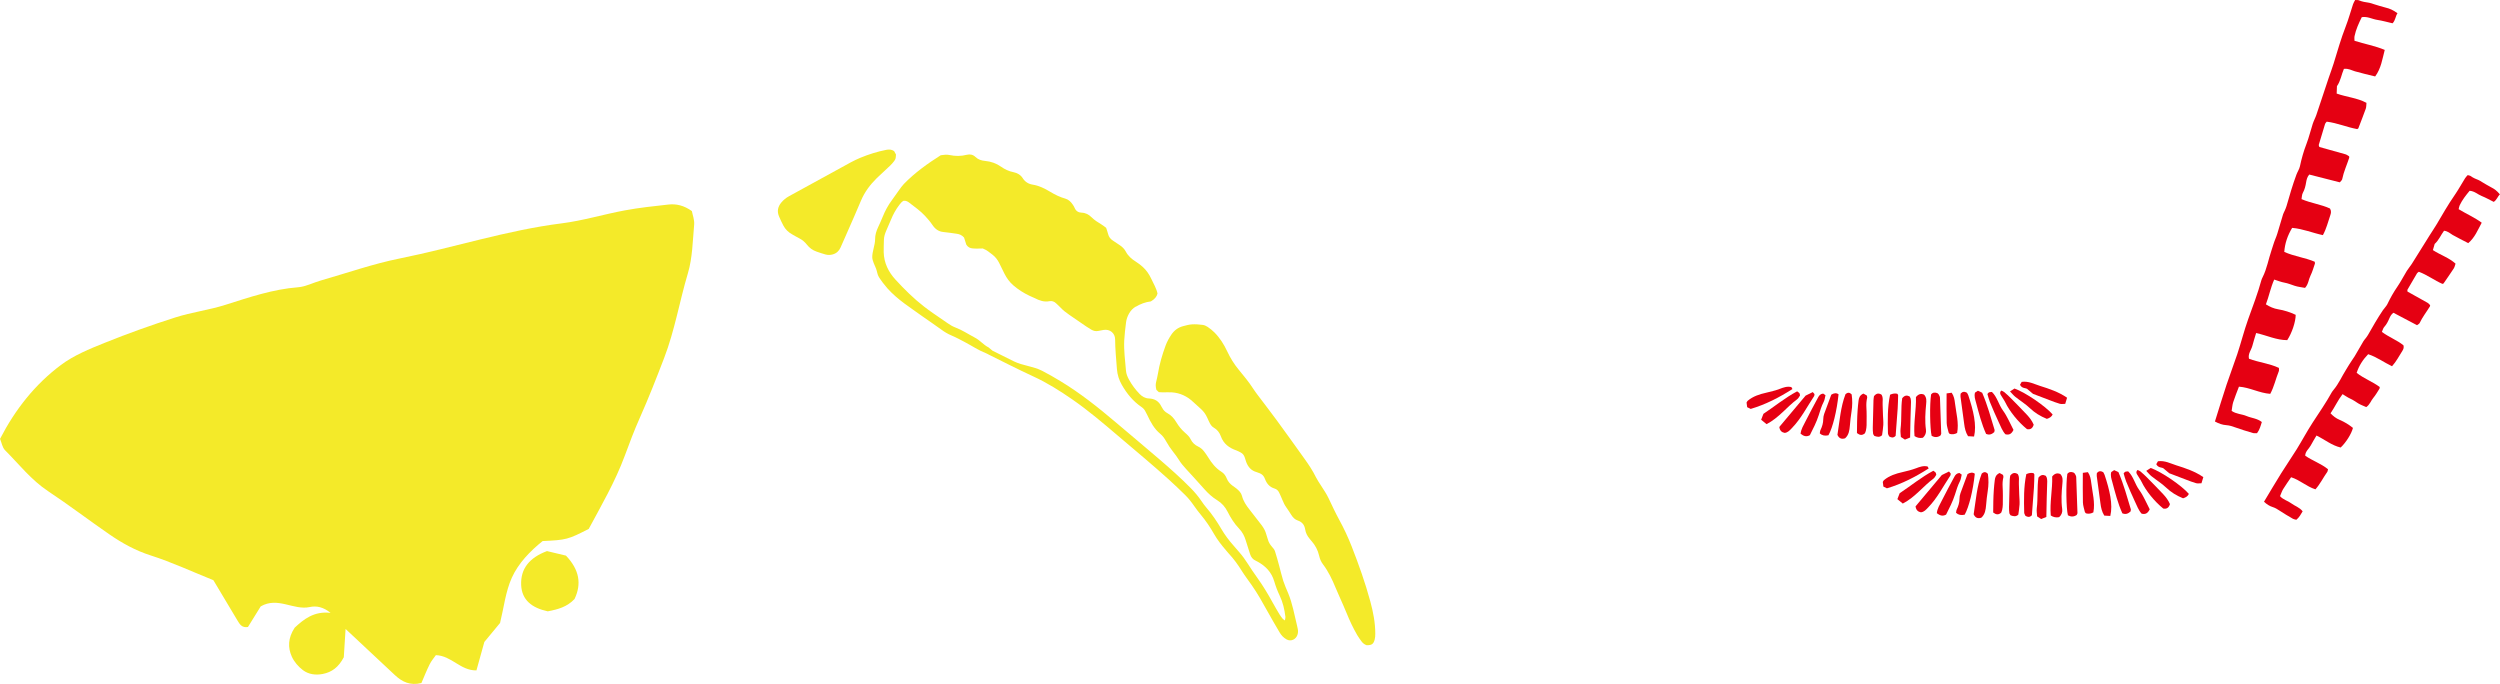
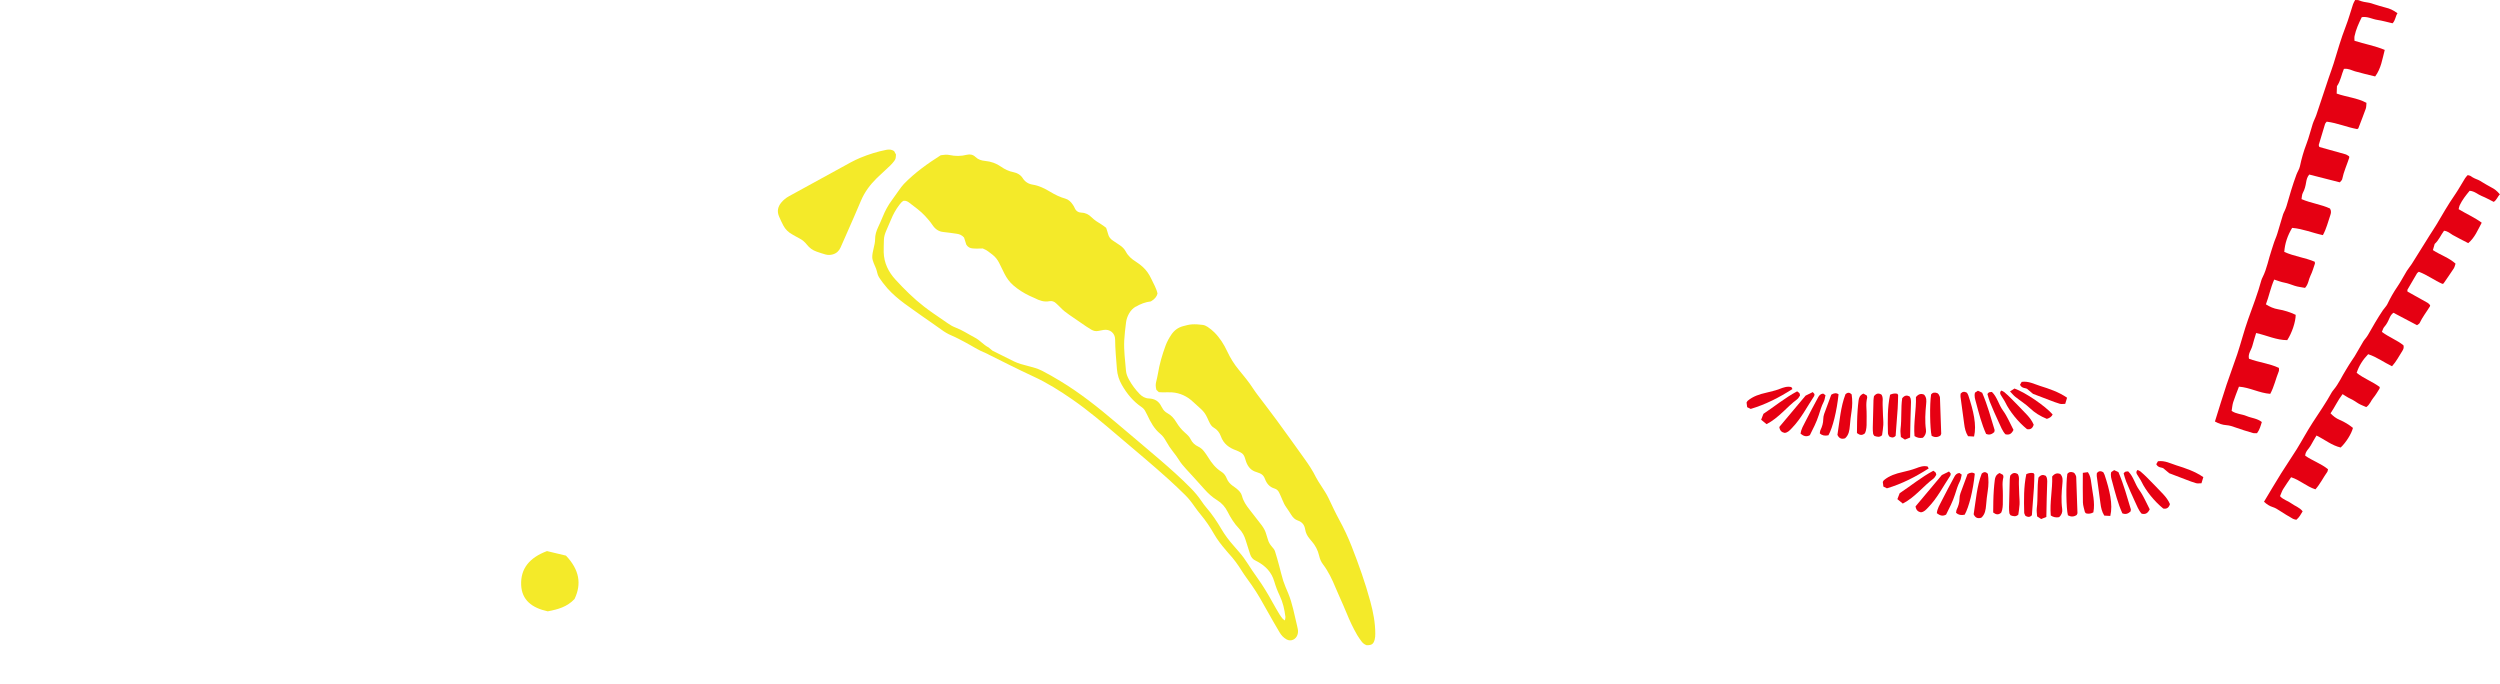
<svg xmlns="http://www.w3.org/2000/svg" id="_レイヤー_2" viewBox="0 0 1074.84 294.06">
  <defs>
    <style>.cls-1{fill:#e50012;}.cls-1,.cls-2,.cls-3{stroke-width:0px;}.cls-2{fill:#f4ea29;}.cls-3{fill:#e60012;}</style>
  </defs>
  <g id="_デザイン">
    <path class="cls-2" d="m488.28,131.83c-1.22.72-2.17,1.73-2.88,3-.66,1.19-1.11,2.44-1.27,3.77-.33,2.57-.64,5.15-.78,7.73-.22,4.35.39,8.67.74,12.99.11,1.41.66,2.73,1.34,3.96,1.22,2.22,2.73,4.23,4.49,6.06,1.12,1.16,2.44,1.92,4.05,1.98,2.48.09,4.27,1.18,5.34,3.43.09.19.24.35.33.54.51,1.04,1.28,1.82,2.3,2.37,1.65.89,2.82,2.24,3.78,3.84,1.01,1.68,2.23,3.21,3.73,4.52.95.83,1.91,1.69,2.46,2.85.7,1.47,1.82,2.46,3.25,3.14,1.04.49,1.87,1.23,2.56,2.14.59.78,1.17,1.58,1.67,2.41,1.51,2.48,3.26,4.73,5.77,6.29,1.13.7,1.83,1.76,2.29,2.93.52,1.31,1.41,2.24,2.48,3.05.56.42,1.16.79,1.7,1.24,1.03.86,1.99,1.78,2.34,3.15.57,2.22,1.81,4.07,3.22,5.84,1.74,2.19,3.44,4.42,5.15,6.64.95,1.23,1.69,2.57,2.09,4.09.18.68.45,1.33.63,2.01.32,1.26.94,2.31,1.81,3.28.51.57,1.05,1.2,1.28,1.9.68,2.06,1.23,4.16,1.81,6.26.59,2.16,1.07,4.35,1.75,6.48.58,1.79,1.36,3.52,2.09,5.26,1.89,4.48,2.67,9.27,3.83,13.95.12.47.2.96.31,1.43.21.92.15,1.83-.17,2.7-.64,1.79-2.71,2.91-4.61,1.86-1.35-.74-2.31-1.81-3.06-3.1-1.73-2.96-3.48-5.92-5.13-8.92-2.13-3.86-4.29-7.71-6.82-11.33-1.44-2.07-2.99-4.07-4.32-6.21-1.63-2.63-3.44-5.11-5.55-7.37-.38-.41-.73-.85-1.09-1.28-1.92-2.23-3.75-4.53-5.22-7.1-1.67-2.92-3.53-5.71-5.7-8.3-1.03-1.23-2-2.53-2.92-3.85-1.16-1.68-2.42-3.27-3.87-4.69-2.31-2.25-4.62-4.5-7.02-6.65-3.33-3-6.72-5.94-10.13-8.86-3.88-3.33-7.81-6.61-11.71-9.93-6.35-5.41-12.7-10.82-19.57-15.58-5.36-3.71-10.86-7.19-16.81-9.91-3.31-1.51-6.58-3.14-9.85-4.74-3.09-1.51-6.15-3.06-9.22-4.6-.44-.22-.86-.48-1.32-.66-3.16-1.22-5.95-3.13-8.92-4.69-1.92-1.01-3.83-2.06-5.83-2.9-1.57-.66-2.99-1.5-4.35-2.51-1.4-1.04-2.86-2.03-4.29-3.03-1.21-.84-2.44-1.65-3.63-2.52-5.52-4.02-10.78-7.17-15.33-12.24-1.16-1.3-2.72-3.35-3.64-4.83-.7-1.12-.74-2.42-1.23-3.65-.57-1.44-1.57-3.29-1.62-4.82-.08-2.38,1.25-5.39,1.22-7.77-.02-1.87.54-3.58,1.32-5.25.68-1.46,1.34-2.93,1.95-4.42,1.03-2.55,2.31-4.95,3.96-7.15,1.01-1.35,1.93-2.75,2.92-4.11.7-.96,1.37-1.97,2.19-2.82,4.76-4.91,10.29-8.83,15.88-12.38,1.38-.19,2.54-.36,3.74-.1,2.5.54,5,.54,7.49-.1,1.39-.36,2.69-.04,3.71.95,1.19,1.15,2.59,1.55,4.18,1.7,2.48.23,4.78,1.04,6.83,2.49,1.62,1.14,3.37,1.96,5.35,2.35,1.63.32,3.03,1.14,3.95,2.58,1.01,1.59,2.46,2.48,4.27,2.77,2.77.43,5.21,1.68,7.55,3.08,2.06,1.24,4.17,2.29,6.48,2.93,1.43.4,2.41,1.39,3.21,2.58.31.46.62.94.83,1.46.55,1.33,1.63,1.96,2.96,2,1.74.06,3.1.8,4.28,1.97,1.26,1.25,2.73,2.18,4.24,3.08.71.43,1.36.97,2.04,1.46.3.93.62,1.78.84,2.66.3,1.24,1.01,2.14,2.04,2.82.99.66,1.98,1.32,2.97,1.98,1.07.71,1.98,1.59,2.58,2.72,1.01,1.94,2.57,3.27,4.39,4.41,1.06.66,2.07,1.44,3,2.29,1.56,1.43,2.72,3.17,3.62,5.11.97,2.09,2.19,4.07,2.65,6.28q-.48,2.01-2.86,3.37c-2.32.28-4.47,1.09-6.47,2.28Zm64.35,133.23c-.39-3.07-1.07-6.08-2.41-8.89-.97-2.03-1.76-4.12-2.39-6.27-1.14-3.87-3.67-6.52-7.13-8.41-.25-.13-.49-.27-.75-.39-1.31-.57-2.1-1.55-2.51-2.92-.58-1.95-1.26-3.87-1.84-5.82-.57-1.92-1.48-3.65-2.86-5.08-2.07-2.15-3.61-4.64-4.95-7.27-1.04-2.05-2.45-3.7-4.44-4.92-2.1-1.28-3.91-2.93-5.55-4.79-2.59-2.95-5.27-5.81-7.91-8.72-1.13-1.25-2.22-2.51-3.1-3.96-.69-1.13-1.49-2.2-2.32-3.24-1.18-1.49-2.24-3.05-3.15-4.71-.65-1.18-1.42-2.29-2.45-3.13-2.63-2.16-4.18-5.04-5.58-8.04-.27-.57-.6-1.11-.87-1.67-.37-.79-.96-1.37-1.66-1.85-3.61-2.46-6.3-5.75-8.44-9.51-1.2-2.09-1.92-4.34-2.11-6.77-.32-4.26-.75-8.51-.78-12.79-.02-2.7-2.24-4.49-4.94-4.06-.76.12-1.52.25-2.26.42-1.09.25-2.09,0-3.03-.54-.73-.42-1.44-.86-2.14-1.34-2.43-1.66-4.84-3.35-7.28-5-1.4-.95-2.72-1.97-3.88-3.21-.57-.62-1.22-1.16-1.82-1.75-.81-.8-1.81-1.15-2.89-.94-2.28.46-4.28-.27-6.25-1.28-.75-.38-1.54-.67-2.3-1.03-2.54-1.21-4.91-2.7-7.04-4.56-1.55-1.35-2.74-3-3.68-4.82-.8-1.55-1.56-3.13-2.32-4.7-.69-1.41-1.62-2.6-2.86-3.58-1.27-1-2.51-2.03-4.2-2.69-.53.01-1.23.04-1.93.04-.84,0-1.68.02-2.51-.07-1-.11-1.91-.47-2.64-1.6-.28-.88-.64-2.01-.98-3.07-.9-1.03-1.97-1.48-3.19-1.63-1.88-.25-3.75-.57-5.63-.74-2.14-.19-3.59-1.28-4.77-3.03-.93-1.39-2.04-2.67-3.18-3.9-2-2.18-4.44-3.86-6.76-5.66-.65-.51-1.41-.94-2.43-.86-.76.36-1.33,1.06-1.88,1.79-1.49,1.97-2.67,4.1-3.59,6.39-.63,1.56-1.33,3.09-2,4.63-.56,1.29-1.01,2.61-1.03,4.05-.02,1.75-.13,3.5-.09,5.25.13,4.63,2.03,8.51,5.14,11.88,3.8,4.13,7.78,8.08,12.23,11.52,1.22.95,2.46,1.86,3.73,2.74,2.12,1.48,4.28,2.92,6.41,4.41,1.04.73,2.1,1.37,3.29,1.82,2.97,1.11,5.6,2.9,8.39,4.36,2.36,1.24,3.56,3.02,5.93,4.24.31.16,1.35,1.23,1.67,1.39,3.07,1.53,6.13,3.1,9.23,4.6,3.85,1.86,8.21,2.08,12.02,4,2.69,1.36,5.29,2.89,7.87,4.44,8.55,5.16,16.33,11.36,23.93,17.81,6.25,5.31,12.56,10.56,18.78,15.91,4.62,3.98,9.18,8.02,13.46,12.38,1.72,1.75,3.28,3.64,4.66,5.68.59.87,1.2,1.73,1.89,2.52,2.49,2.87,4.6,6.01,6.52,9.27,1.5,2.55,3.24,4.9,5.21,7.11.88.99,1.74,2.02,2.61,3.02,1.3,1.48,2.43,3.07,3.49,4.73,1.32,2.06,2.69,4.1,4.12,6.09,2.45,3.42,4.62,7.01,6.64,10.7.94,1.72,1.94,3.41,2.95,5.09.39.66.87,1.27,1.35,1.87.16.21.43.34.98.75.11-.78.27-1.25.21-1.69Z" />
    <path class="cls-2" d="m385.23,66.45c-.27-.5-.57-1.05-.83-1.5-1.1-.73-2.2-.75-3.34-.53-3.86.75-7.58,1.94-11.22,3.44-2.8,1.15-5.39,2.68-8.03,4.12-7.52,4.1-15.01,8.24-22.53,12.35-1.31.72-2.45,1.62-3.39,2.77-1.5,1.83-1.9,3.79-.91,6.06.56,1.28,1.14,2.55,1.8,3.79.88,1.66,2.16,2.91,3.8,3.81,1.04.58,2.06,1.21,3.12,1.74,1.28.65,2.33,1.56,3.2,2.67,1.11,1.42,2.5,2.44,4.21,3.02,1.26.43,2.52.87,3.8,1.22,1.02.28,2.09.26,3.12-.03,1.58-.45,2.69-1.47,3.35-2.96.94-2.11,1.87-4.23,2.8-6.35,1.99-4.56,4.03-9.1,5.94-13.69,1.57-3.76,3.94-6.94,6.81-9.76,1.85-1.81,3.8-3.52,5.67-5.31.65-.62,1.28-1.3,1.81-2.03.69-.94.7-1.18.8-2.82Z" />
    <path class="cls-2" d="m497.16,167.6c.35.33.75.72,1.05,1,.72.04,1.2.09,1.69.09,1.33,0,2.66-.09,3.98,0,3.48.25,6.47,1.66,9.02,4.04,1.13,1.05,2.29,2.07,3.43,3.11,1.16,1.05,2.05,2.29,2.69,3.71.37.83.74,1.67,1.17,2.47.4.74.9,1.41,1.67,1.85,1.47.83,2.47,2.14,3.01,3.66,1.16,3.28,3.59,5.05,6.71,6.13.66.23,1.27.59,1.89.91.85.44,1.38,1.17,1.68,2.06.22.66.39,1.35.64,2,.81,2.14,2.17,3.73,4.48,4.35.47.13.92.32,1.38.51.88.36,1.53.98,1.95,1.83.09.19.18.38.25.58.75,2.01,1.99,3.51,4.14,4.14.9.26,1.58.91,1.98,1.78.47,1.02.95,2.03,1.36,3.07.47,1.18,1.01,2.3,1.76,3.33.74,1.02,1.41,2.09,2.08,3.15.69,1.1,1.54,2,2.81,2.42,1.85.61,2.86,1.9,3.16,3.82.24,1.56.96,2.92,1.99,4.11.23.27.43.55.67.81,1.68,1.86,2.81,4.02,3.36,6.45.3,1.33.8,2.53,1.62,3.61,2.34,3.1,4,6.57,5.46,10.15.5,1.23,1.06,2.44,1.59,3.66,1.06,2.44,2.19,4.85,3.18,7.32,1.28,3.19,2.76,6.29,4.47,9.26.52.91,1.16,1.75,1.76,2.61.57.82,1.31,1.45,2.27,1.8,2.21.05,2.98-.44,3.52-2.44.21-.8.25-1.66.25-2.49,0-4.73-.9-9.32-2.13-13.87-2.18-8.05-4.98-15.89-8.02-23.66-1.53-3.92-3.31-7.71-5.33-11.41-1.64-3.01-3.09-6.12-4.56-9.23-.93-1.98-2.17-3.76-3.33-5.59-.75-1.18-1.56-2.34-2.18-3.59-1.33-2.72-3-5.23-4.75-7.68-3.99-5.59-7.99-11.17-12.05-16.72-2.65-3.62-5.41-7.16-8.1-10.74-.72-.95-1.43-1.91-2.07-2.91-1.86-2.9-4.08-5.52-6.25-8.18-1.97-2.4-3.58-5.01-4.89-7.82-1.4-3-3.14-5.76-5.5-8.14-.9-.91-1.88-1.67-2.92-2.38-.62-.42-1.38-.77-2.12-.86-1.52-.19-3.07-.32-4.59-.23-1.31.08-2.61.45-3.89.79-2.1.57-3.75,1.78-4.99,3.61-1.03,1.52-1.89,3.1-2.52,4.82-1.43,3.89-2.58,7.85-3.25,11.94-.21,1.24-.51,2.47-.8,3.69-.23.98-.23,1.94.12,3.24Z" />
-     <path class="cls-2" d="m253.09,227.41c-8.84,4.54-9.63,4.75-19.79,5.21-5.3,4.27-10.39,9.43-13.25,15.77-2.69,5.97-3.42,12.83-5.05,19.44-2.3,2.78-4.66,5.63-6.76,8.17-1.18,4.26-2.25,8.1-3.4,12.23-6.91.13-10.63-6.3-17.44-6.56-.73,1.05-1.9,2.39-2.67,3.93-1.31,2.6-2.37,5.33-3.55,8.06-4.81,1.2-8.27-.48-11.4-3.41-6.97-6.54-13.95-13.05-21.2-19.83-.28,4.4-.55,8.68-.77,12.16-2.26,4.31-5.15,6.41-9.04,7.18-3.07.61-6.12.17-8.52-1.63-1.97-1.48-3.8-3.6-4.8-5.84-1.73-3.87-1.69-7.96,1.25-12.43,3.78-3.51,8.28-7.24,15.42-6.35-3.07-2.53-6.05-3.15-8.99-2.51-6.93,1.49-13.67-4.56-21.04-.29-1.76,2.85-3.69,5.95-5.49,8.86-2.64.46-3.57-1.26-4.51-2.81-3.45-5.71-6.85-11.44-10.35-17.31-9.03-3.63-17.8-7.72-26.95-10.65-6.52-2.09-12.26-5.26-17.75-9.05-8.85-6.1-17.41-12.64-26.36-18.57-7.26-4.81-12.5-11.59-18.51-17.61-1.18-1.18-1.46-3.26-2.15-4.89,6.55-12.71,15.08-23.46,26.16-31.75,5.55-4.16,12.3-6.91,18.82-9.53,9.97-4.02,20.12-7.65,30.37-10.92,7.03-2.24,14.48-3.18,21.52-5.41,10.28-3.25,20.42-6.73,31.3-7.57,3.24-.25,6.36-1.93,9.57-2.85,11.37-3.26,22.61-7.21,34.17-9.54,23.25-4.68,45.9-12.1,69.54-15.08,9.14-1.15,18.08-3.9,27.17-5.58,6.19-1.15,12.48-1.82,18.74-2.51,3.38-.37,6.64.36,10.08,2.81.3,1.63,1.17,3.79.98,5.86-.63,7.01-.71,14.26-2.7,20.92-3.6,12.06-5.63,24.5-10.2,36.38-3.31,8.62-6.65,17.19-10.41,25.62-2.41,5.39-4.49,10.94-6.54,16.48-4.13,11.14-10.08,21.36-15.49,31.42Z" />
    <path class="cls-2" d="m235.52,262.84c-6.9-1.49-11.17-4.9-11.45-11.31-.31-7.11,3.61-11.78,11.1-14.6,2.48.59,5.64,1.35,8.16,1.95,5.8,6.11,6.77,12.16,3.69,18.65-3.24,3.44-7.16,4.46-11.51,5.31Z" />
    <path class="cls-3" d="m823.12,187.48c-.49-5.58.79-11.24.61-16.76,1.11-1.38,2.23-1.58,3.49-1.06,1.17,1.24,1.03,2.71.9,4.06-.35,3.69-.6,7.35-.08,11.05.18,1.28-.29,2.52-1.31,3.43q-1.94.41-3.62-.72Z" />
    <path class="cls-3" d="m764.98,183.58c3.75-4.46,7.42-8.84,11.31-13.48.81-.4,1.93-.95,3.09-1.53.32.38.55.65.73.87-.05.35-.01.65-.14.84-3.09,4.66-5.62,9.71-9.57,13.77-.89.92-1.69,1.92-3.11,2.07-1.22-.24-2.05-.89-2.3-2.54Z" />
    <path class="cls-3" d="m834.25,187.27c-1.19.81-2.47.84-3.76.13-.75-2.92-.89-13.66-.25-17.8.74-.95,1.68-.97,2.7-.57.2.18.45.31.56.52.23.44.54.92.56,1.39.22,5.18.38,10.35.54,15.53,0,.22-.2.45-.36.81Z" />
    <path class="cls-3" d="m789.98,186.96c.96-6.09,1.37-12.05,3.46-17.47,1-.89,1.78-.81,2.65.07.35,2.38.34,4.94-.06,7.41-.33,2.01-.53,4.01-.7,6.03-.17,2.03-.45,4.04-2.07,5.45-1.53.46-2.58.06-3.28-1.49Z" />
    <path class="cls-3" d="m874.03,169.3c-.43-.36-1.31-1.1-2.51-2.11-.68-.45-2.24-.14-3.04-1.76.18-.32.47-.81.72-1.26,2.98-.4,5.43.97,7.9,1.75,3.94,1.24,7.94,2.55,11.61,5.07-.26.87-.5,1.66-.8,2.64-.85,0-1.63.16-2.31-.03-1.46-.41-2.88-.98-4.31-1.52-2.13-.8-4.26-1.62-7.26-2.77Z" />
    <path class="cls-3" d="m857.39,185.8c-1.07.94-2.07,1.33-3.5.75-1.92-4.24-3.09-8.89-4.33-13.51-.36-1.34-.87-2.66-.44-4.23.33-.22.74-.49,1.26-.83.66.32,1.32.63,1.83.87,2.29,5.32,3.72,10.69,5.34,16.01.07.21-.08.49-.16.94Z" />
    <path class="cls-3" d="m790.46,169.54c-.75,7.22-2.49,14.28-4.35,17.6q-2.29.53-3.71-.8c.08-.42.07-.96.27-1.39.73-1.51,1.21-3.07,1.22-4.77,0-.75.15-1.54.4-2.25.97-2.75,2.02-5.48,3.05-8.25q1.82-1.13,3.12-.15Z" />
    <path class="cls-3" d="m880.02,180.09c-2.87-1.17-5.19-2.61-7.27-4.59-1.92-1.83-4.23-3.24-6.31-4.9-.77-.61-1.38-1.4-2.26-2.31.83-.54,1.42-.92,1.92-1.25,4.7,1.68,13.31,7.57,16.4,11.15q-.56,1.33-2.49,1.9Z" />
    <path class="cls-3" d="m848.72,187.68c-.99-.05-1.82-.1-2.59-.14-1.07-1.73-1.42-3.45-1.65-5.24-.5-3.92-1.07-7.82-1.59-11.74-.06-.48.04-.99.06-1.35.83-.91,1.64-.95,2.71-.36.15.29.44.71.6,1.17,2.17,6.53,3.64,12.67,2.46,17.65Z" />
    <path class="cls-3" d="m759.5,182.36c-.93-.76-1.58-1.29-2.32-1.9.36-.95.67-1.75.98-2.54,4.88-3.24,9.36-6.95,14.49-9.67.43.33.76.52,1,.8.14.17.13.47.25.95-.34.47-.65,1.22-1.21,1.63-4.46,3.3-7.83,7.95-13.18,10.73Z" />
    <path class="cls-3" d="m821,170.45c.22.43.39.64.44.88.1.5.18,1.01.17,1.51-.06,2.42-.16,4.83-.22,7.24-.07,2.65-.11,5.3-.16,8.03-.84.34-1.51.61-2.23.9-.59-.38-1.11-.72-1.75-1.14-.06-1.15-.27-2.29-.14-3.4.56-4.53.09-9.12.72-13.26,1.07-1.3,1.99-1.35,3.18-.77Z" />
    <path class="cls-3" d="m860.43,167.92c.38.19.88.33,1.24.63.97.83,1.92,1.69,2.81,2.59,2.33,2.36,4.65,4.72,6.92,7.13,1.22,1.3,2.29,2.72,2.96,4.32-.46,1.56-1.39,2.2-2.87,1.92-3.84-3.11-7.46-7.63-9.33-11.49-.55-1.13-1.34-2.15-1.97-3.25-.33-.57-.44-1.19.24-1.87Z" />
    <path class="cls-3" d="m751.17,175.07c-.12-.88-.2-1.5-.26-2,.21-.34.3-.61.49-.76,2.3-1.95,5.12-2.83,7.96-3.47,2-.45,3.94-.95,5.86-1.66,1.54-.58,3.11-1.19,4.95-.76.12.22.29.52.47.84-5.64,3.6-11.47,6.63-17.95,8.55-.37-.18-.82-.41-1.51-.74Z" />
    <path class="cls-3" d="m805.69,170.34c.94-1.19,1.91-1.48,3.23-.67.84,1.28.4,2.84.49,4.32.09,1.51.1,3.03.15,4.54.05,1.39.21,2.78.14,4.17-.07,1.51-.35,3-.53,4.41-1.1,1.05-2.18.68-3.32.3-.18-.3-.48-.61-.53-.95-.11-.87-.16-1.76-.14-2.64.08-3.93.18-7.85.3-11.78.02-.62.15-1.24.21-1.7Z" />
    <path class="cls-3" d="m815,187.39c-1.06,1.05-1.86.75-2.78.24-.17-.41-.5-.87-.52-1.33-.14-5.56-.24-11.12.91-16.6q1.64-.75,3.08-.42c.13.21.38.42.38.63-.04,1.9-.07,3.8-.19,5.69-.26,3.92-.58,7.84-.88,11.79Z" />
-     <path class="cls-3" d="m836.92,169.14c.85-.11,1.53-.2,2.18-.29,1.02,1.49,1.24,3.02,1.42,4.52.51,4.26,1.74,8.48.92,12.77q-1.54.86-3.18.42c-.16-.2-.41-.37-.47-.59-.32-1.36-.8-2.72-.84-4.08-.11-4.07-.04-8.14-.04-12.74Z" />
    <path class="cls-3" d="m784.85,169.9c-.25.95-.33,2-.78,2.86-.95,1.82-1.5,3.77-2.12,5.71-.97,3.04-2.43,5.85-3.83,8.64-1.57.87-2.75.32-3.98-.61.19-2.02,1.26-3.64,2.09-5.31,1.75-3.51,3.65-6.96,5.49-10.42.43-.82,1.04-1.44,2.13-1.56.23.16.52.37.99.7Z" />
    <path class="cls-3" d="m865.67,184.84c-.87,1.77-1.88,2.27-3.49,1.86-1.31-1.44-2-3.37-2.85-5.17-1.35-2.86-2.59-5.78-3.8-8.7-.47-1.15-.74-2.38-1.07-3.45.34-.36.48-.63.69-.7.34-.12.72-.11,1.25-.17,2.29,2.21,2.9,5.47,4.76,8,1.84,2.52,3.03,5.52,4.52,8.33Z" />
    <path class="cls-3" d="m801.15,169.22c.52.29,1.05.59,1.45.81.09.46.23.72.17.94-.34,1.37-.42,2.73-.34,4.15.16,2.54.1,5.09.08,7.64,0,.76-.13,1.52-.27,2.27-.09.48-.33.94-.44,1.25-1.2,1.03-2.21.86-3.43-.09.03-3.19.04-6.48.28-9.77.1-1.39.23-2.79.41-4.17.16-1.14.42-2.27,2.08-3.04Z" />
    <path class="cls-1" d="m973.39,215.73c1.2,1.1,2.35,1.85,3.71,2.27,1.07.33,1.98.88,2.9,1.5,1.89,1.27,3.88,2.41,5.85,3.56.4.23.93.27,1.43.41,1.27-1.05,1.95-2.36,2.71-3.63-1.31-1.72-3.35-2.28-4.91-3.45-1.48-1.11-3.48-1.53-4.81-3.08.45-1.03.77-2.09,1.33-3.01,1.04-1.7,2.22-3.33,3.43-5.12,3.78,1.18,6.62,3.99,10.46,5.2,2.04-2.28,3.32-5.02,5.07-7.46.21-.3.22-.73.34-1.18-2.97-2.41-6.65-3.64-9.8-5.81,0-1.86,1.6-2.95,2.37-4.4.75-1.41,1.59-2.77,2.47-4.28,3.6,1.74,6.57,4.27,10.4,5.15,2.29-2.15,4.64-5.89,5.28-8.43-1.71-1.39-3.63-2.58-5.75-3.47-1.51-.63-2.72-1.58-3.89-2.8,1.85-2.69,3.14-5.61,5.17-8.25,1.2.72,2.24,1.47,3.39,1.98,1.21.53,2.22,1.29,3.31,1.97,1.08.67,2.33,1.09,3.49,1.62,1.56-1.07,1.98-2.71,3.01-3.93,1.03-1.23,1.82-2.65,2.69-4.01.09-.15.05-.37.08-.7-3.01-2.27-6.75-3.59-9.91-6.08.96-2.98,2.62-5.62,4.95-8.02,3.75,1.22,6.77,3.51,10.26,5.18,1.86-2.06,3.02-4.39,4.42-6.57.43-.67.79-1.42.49-2.44-2.69-2.19-6.24-3.48-9.27-5.76.35-.76.52-1.6,1.03-2.15.99-1.08,1.59-2.31,2.15-3.6.39-.9.85-1.8,1.78-2.48,3.38,1.78,6.7,3.54,10.15,5.35.4-.32.94-.55,1.12-.93,1.2-2.55,2.97-4.78,4.43-7.17.05-.08.04-.19.09-.5-.31-.29-.65-.77-1.13-1.04-2.84-1.62-5.71-3.2-8.61-4.81,0-.3-.12-.63,0-.85,1.34-2.35,2.71-4.69,4.1-7.02.14-.24.45-.38.78-.65,3.64,1.35,6.72,3.73,10.14,5.21.29-.1.42-.11.47-.17,1.48-2.15,2.98-4.29,4.4-6.47.37-.57.49-1.28.77-2.06-2.82-2.57-6.55-3.73-9.74-5.83.24-.84.49-1.69.77-2.65,1.77-1.56,2.65-3.84,4.02-5.67,1.69.18,2.59,1.16,3.69,1.8,1.03.6,2.09,1.14,3.15,1.69,1.14.6,2.29,1.18,3.57,1.84,2.84-2.4,4.09-5.65,5.79-8.78-3.1-2.3-6.6-3.79-9.92-5.82.15-.59.21-1.18.45-1.68,1.08-2.27,2.63-4.26,4.27-6.23,2.11.13,3.49,1.57,5.23,2.26,1.76.71,3.4,1.65,5.14,2.51,1.33-.85,1.64-2.31,2.65-3.22-1.32-1.58-2.33-2.32-3.71-3.02-1.32-.68-2.58-1.47-3.86-2.22-.51-.3-.99-.67-1.54-.89-1.21-.48-2.41-.97-3.45-1.75-.3-.22-.75-.25-1.29-.41-.37.43-.81.84-1.11,1.33-1.54,2.47-2.94,5.03-4.6,7.43-2.76,3.98-5.14,8.17-7.59,12.32-.97,1.64-2.07,3.22-3.08,4.84-2.56,4.1-5.1,8.21-7.68,12.3-.64,1.01-1.47,1.92-2.1,2.94-1.37,2.22-2.54,4.56-4.01,6.71-1.66,2.42-3.09,4.93-4.34,7.55-.46.97-1.34,1.76-1.95,2.67-2.31,3.43-4.35,7-6.38,10.58-.29.52-.67,1-1.03,1.48-.3.41-.67.77-.92,1.2-1.27,2.15-2.51,4.33-3.78,6.49-.36.6-.76,1.19-1.17,1.76-.89,1.23-1.6,2.55-2.41,3.81-1.88,2.96-3.25,6.21-5.54,8.94-.26.31-.52.63-.72.98-2.47,4.49-5.41,8.71-8.21,13.01-2.48,3.8-4.58,7.8-6.97,11.64-2.12,3.42-4.43,6.73-6.56,10.15-2.5,4.01-4.89,8.08-7.47,12.37Z" />
    <path class="cls-1" d="m952.28,181.22c1.69.92,3.22,1.46,4.89,1.57,1.32.09,2.52.47,3.74.92,2.52.93,5.12,1.69,7.71,2.46.53.16,1.15.06,1.75.08,1.15-1.52,1.56-3.17,2.07-4.81-1.99-1.59-4.48-1.68-6.6-2.59-2.01-.86-4.42-.8-6.38-2.2.22-1.27.29-2.55.67-3.74.7-2.19,1.59-4.33,2.47-6.67,4.66.33,8.71,2.74,13.46,3.09,1.68-3.1,2.37-6.52,3.68-9.73.16-.39.04-.88.05-1.42-4.08-1.93-8.65-2.35-12.87-3.95-.53-2.09.99-3.74,1.46-5.58.46-1.78,1.03-3.54,1.61-5.47,4.61,1.01,8.74,3.07,13.37,3.06,2-3.03,3.63-7.85,3.64-10.88-2.35-1.11-4.88-1.95-7.56-2.39-1.9-.31-3.57-1.06-5.25-2.12,1.35-3.52,2-7.14,3.57-10.65,1.58.49,2.98,1.07,4.45,1.33,1.53.28,2.91.87,4.35,1.34,1.42.47,2.97.62,4.46.9,1.48-1.61,1.5-3.57,2.32-5.22.83-1.66,1.32-3.47,1.93-5.22.07-.19-.05-.43-.1-.81-4.09-1.76-8.75-2.26-13.08-4.22.25-3.61,1.4-7.02,3.38-10.33,4.65.39,8.75,2.17,13.22,3.12,1.55-2.81,2.21-5.74,3.19-8.56.3-.86.51-1.8-.13-2.88-3.71-1.75-8.13-2.27-12.25-4.04.18-.95.15-1.94.57-2.69.83-1.48,1.16-3.02,1.43-4.62.19-1.12.46-2.25,1.33-3.26,4.37,1.11,8.68,2.21,13.14,3.35.36-.46.92-.87,1.02-1.35.64-3.19,2.03-6.16,3.03-9.24.03-.1-.01-.22-.04-.59-.44-.25-.97-.7-1.59-.88-3.71-1.08-7.45-2.09-11.22-3.14-.09-.33-.31-.68-.23-.96.87-3,1.77-6,2.7-8.98.09-.3.41-.55.71-.94,4.55.56,8.76,2.42,13.09,3.19.3-.19.45-.24.49-.32,1.08-2.81,2.19-5.61,3.2-8.44.26-.74.2-1.57.3-2.52-3.96-2.15-8.55-2.47-12.81-3.99.04-1.02.08-2.03.12-3.18,1.58-2.22,1.94-5.02,2.99-7.44,1.99-.24,3.3.63,4.74,1.05,1.35.4,2.72.73,4.09,1.08,1.48.37,2.96.73,4.61,1.13,2.56-3.45,3.07-7.44,4.12-11.41-4.2-1.77-8.63-2.52-13.01-3.93,0-.71-.1-1.38.03-2.01.59-2.84,1.79-5.49,3.11-8.14,2.45-.41,4.44.84,6.63,1.17,2.21.33,4.36.96,6.6,1.47,1.28-1.3,1.22-3.04,2.12-4.33-1.96-1.43-3.33-1.99-5.1-2.42-1.7-.41-3.37-.98-5.05-1.48-.67-.2-1.33-.5-2.02-.6-1.52-.22-3.03-.45-4.45-1.06-.4-.17-.93-.08-1.59-.12-.3.59-.68,1.16-.89,1.79-1.06,3.19-1.93,6.44-3.15,9.57-2.03,5.21-3.55,10.55-5.18,15.87-.64,2.1-1.45,4.17-2.15,6.26-1.77,5.29-3.5,10.59-5.29,15.87-.44,1.31-1.14,2.55-1.56,3.86-.93,2.86-1.61,5.8-2.69,8.61-1.22,3.16-2.13,6.36-2.82,9.65-.26,1.21-1.03,2.33-1.48,3.52-1.67,4.47-2.98,9.03-4.29,13.59-.19.66-.48,1.3-.75,1.94-.23.54-.55,1.04-.72,1.59-.84,2.76-1.64,5.53-2.48,8.3-.23.77-.53,1.54-.84,2.29-.67,1.61-1.11,3.29-1.67,4.92-1.31,3.83-1.95,7.85-3.8,11.52-.21.42-.42.85-.54,1.29-1.54,5.7-3.71,11.23-5.69,16.81-1.76,4.93-3.02,9.98-4.66,14.94-1.46,4.41-3.15,8.75-4.61,13.15-1.72,5.17-3.29,10.39-5.02,15.89Z" />
    <path class="cls-3" d="m881.7,221.62c-.49-5.58.79-11.24.61-16.76,1.11-1.38,2.23-1.58,3.49-1.06,1.17,1.24,1.03,2.71.9,4.06-.35,3.69-.6,7.35-.08,11.05.18,1.28-.29,2.52-1.31,3.43q-1.94.41-3.62-.72Z" />
    <path class="cls-3" d="m823.55,217.72c3.75-4.46,7.42-8.84,11.31-13.48.81-.4,1.93-.95,3.09-1.53.32.38.55.65.73.87-.05.35-.01.65-.14.84-3.09,4.66-5.62,9.71-9.57,13.77-.89.92-1.69,1.92-3.11,2.07-1.22-.24-2.05-.89-2.3-2.54Z" />
    <path class="cls-3" d="m892.83,221.42c-1.19.81-2.47.84-3.76.13-.75-2.92-.89-13.66-.25-17.8.74-.95,1.68-.97,2.7-.57.2.18.45.31.56.52.23.44.54.92.56,1.39.22,5.18.38,10.35.54,15.53,0,.22-.2.45-.36.81Z" />
    <path class="cls-3" d="m848.55,221.1c.96-6.09,1.37-12.05,3.46-17.47,1-.89,1.78-.81,2.65.07.35,2.38.34,4.94-.06,7.41-.33,2.01-.53,4.01-.7,6.03-.17,2.03-.45,4.04-2.07,5.45-1.53.46-2.58.06-3.28-1.49Z" />
    <path class="cls-3" d="m932.61,203.44c-.43-.36-1.31-1.1-2.51-2.11-.68-.45-2.24-.14-3.04-1.76.18-.32.47-.81.72-1.26,2.98-.4,5.43.97,7.9,1.75,3.94,1.24,7.94,2.55,11.61,5.07-.26.87-.5,1.66-.8,2.64-.85,0-1.63.16-2.31-.03-1.46-.41-2.88-.98-4.31-1.52-2.13-.8-4.26-1.62-7.26-2.77Z" />
    <path class="cls-3" d="m915.97,219.94c-1.07.94-2.07,1.33-3.5.75-1.92-4.24-3.09-8.89-4.33-13.51-.36-1.34-.87-2.66-.44-4.23.33-.22.74-.49,1.26-.83.66.32,1.32.63,1.83.87,2.29,5.32,3.72,10.69,5.34,16.01.07.21-.08.49-.16.94Z" />
    <path class="cls-3" d="m849.04,203.68c-.75,7.22-2.49,14.28-4.35,17.6q-2.29.53-3.71-.8c.08-.42.07-.96.27-1.39.73-1.51,1.21-3.07,1.22-4.77,0-.75.15-1.54.4-2.25.97-2.75,2.02-5.48,3.05-8.25q1.82-1.13,3.12-.15Z" />
-     <path class="cls-3" d="m938.59,214.24c-2.87-1.17-5.19-2.61-7.27-4.59-1.92-1.83-4.23-3.24-6.31-4.9-.77-.61-1.38-1.4-2.26-2.31.83-.54,1.42-.92,1.92-1.25,4.7,1.68,13.31,7.57,16.4,11.15q-.56,1.33-2.49,1.9Z" />
    <path class="cls-3" d="m907.3,221.82c-.99-.05-1.82-.1-2.59-.14-1.07-1.73-1.42-3.45-1.65-5.24-.5-3.92-1.07-7.82-1.59-11.74-.06-.48.04-.99.06-1.35.83-.91,1.64-.95,2.71-.36.15.29.44.71.6,1.17,2.17,6.53,3.64,12.67,2.46,17.65Z" />
    <path class="cls-3" d="m818.07,216.5c-.93-.76-1.58-1.29-2.32-1.9.36-.95.67-1.75.98-2.54,4.88-3.24,9.36-6.95,14.49-9.67.43.33.76.52,1,.8.14.17.13.47.25.95-.34.47-.65,1.22-1.21,1.63-4.46,3.3-7.83,7.95-13.18,10.73Z" />
    <path class="cls-3" d="m879.57,204.59c.22.43.39.64.44.88.1.5.18,1.01.17,1.51-.06,2.42-.16,4.83-.22,7.24-.07,2.65-.11,5.3-.16,8.03-.84.34-1.51.61-2.23.9-.59-.38-1.11-.72-1.75-1.14-.06-1.15-.27-2.29-.14-3.4.56-4.53.09-9.12.72-13.26,1.07-1.3,1.99-1.35,3.18-.77Z" />
    <path class="cls-3" d="m919.01,202.06c.38.19.88.33,1.24.63.97.83,1.92,1.69,2.81,2.59,2.33,2.36,4.65,4.72,6.92,7.13,1.22,1.3,2.29,2.72,2.96,4.32-.46,1.56-1.39,2.2-2.87,1.92-3.84-3.11-7.46-7.63-9.33-11.49-.55-1.13-1.34-2.15-1.97-3.25-.33-.57-.44-1.19.24-1.87Z" />
    <path class="cls-3" d="m809.74,209.21c-.12-.88-.2-1.5-.26-2,.21-.34.3-.61.49-.76,2.3-1.95,5.12-2.83,7.96-3.47,2-.45,3.94-.95,5.86-1.66,1.54-.58,3.11-1.19,4.95-.76.12.22.29.52.47.84-5.64,3.6-11.47,6.63-17.95,8.55-.37-.18-.82-.41-1.51-.74Z" />
    <path class="cls-3" d="m864.27,204.49c.94-1.19,1.91-1.48,3.23-.67.84,1.28.4,2.84.49,4.32.09,1.51.1,3.03.15,4.54.05,1.39.21,2.78.14,4.17-.07,1.51-.35,3-.53,4.41-1.1,1.05-2.18.68-3.32.3-.18-.3-.48-.61-.53-.95-.11-.87-.16-1.76-.14-2.64.08-3.93.18-7.85.3-11.78.02-.62.15-1.24.21-1.7Z" />
    <path class="cls-3" d="m873.58,221.53c-1.06,1.05-1.86.75-2.78.24-.17-.41-.5-.87-.52-1.33-.14-5.56-.24-11.12.91-16.6q1.64-.75,3.08-.42c.13.21.38.42.38.63-.04,1.9-.07,3.8-.19,5.69-.26,3.92-.58,7.84-.88,11.79Z" />
    <path class="cls-3" d="m895.49,203.29c.85-.11,1.53-.2,2.18-.29,1.02,1.49,1.24,3.02,1.42,4.52.51,4.26,1.74,8.48.92,12.77q-1.54.86-3.18.42c-.16-.2-.41-.37-.47-.59-.32-1.36-.8-2.72-.84-4.08-.11-4.07-.04-8.14-.04-12.74Z" />
    <path class="cls-3" d="m843.42,204.04c-.25.95-.33,2-.78,2.86-.95,1.82-1.5,3.77-2.12,5.71-.97,3.04-2.43,5.85-3.83,8.64-1.57.87-2.75.32-3.98-.61.19-2.02,1.26-3.64,2.09-5.31,1.75-3.51,3.65-6.96,5.49-10.42.43-.82,1.04-1.44,2.13-1.56.23.16.52.37.99.7Z" />
    <path class="cls-3" d="m924.24,218.98c-.87,1.77-1.88,2.27-3.49,1.86-1.31-1.44-2-3.37-2.85-5.17-1.35-2.86-2.59-5.78-3.8-8.7-.47-1.15-.74-2.38-1.07-3.45.34-.36.48-.63.69-.7.34-.12.72-.11,1.25-.17,2.29,2.21,2.9,5.47,4.76,8,1.84,2.52,3.03,5.52,4.52,8.33Z" />
    <path class="cls-3" d="m859.72,203.37c.52.29,1.05.59,1.45.81.09.46.23.72.17.94-.34,1.37-.42,2.73-.34,4.15.16,2.54.1,5.09.08,7.64,0,.76-.13,1.52-.27,2.27-.09.48-.33.94-.44,1.25-1.2,1.03-2.21.86-3.43-.09.03-3.19.04-6.48.28-9.77.1-1.39.23-2.79.41-4.17.16-1.14.42-2.27,2.08-3.04Z" />
  </g>
</svg>